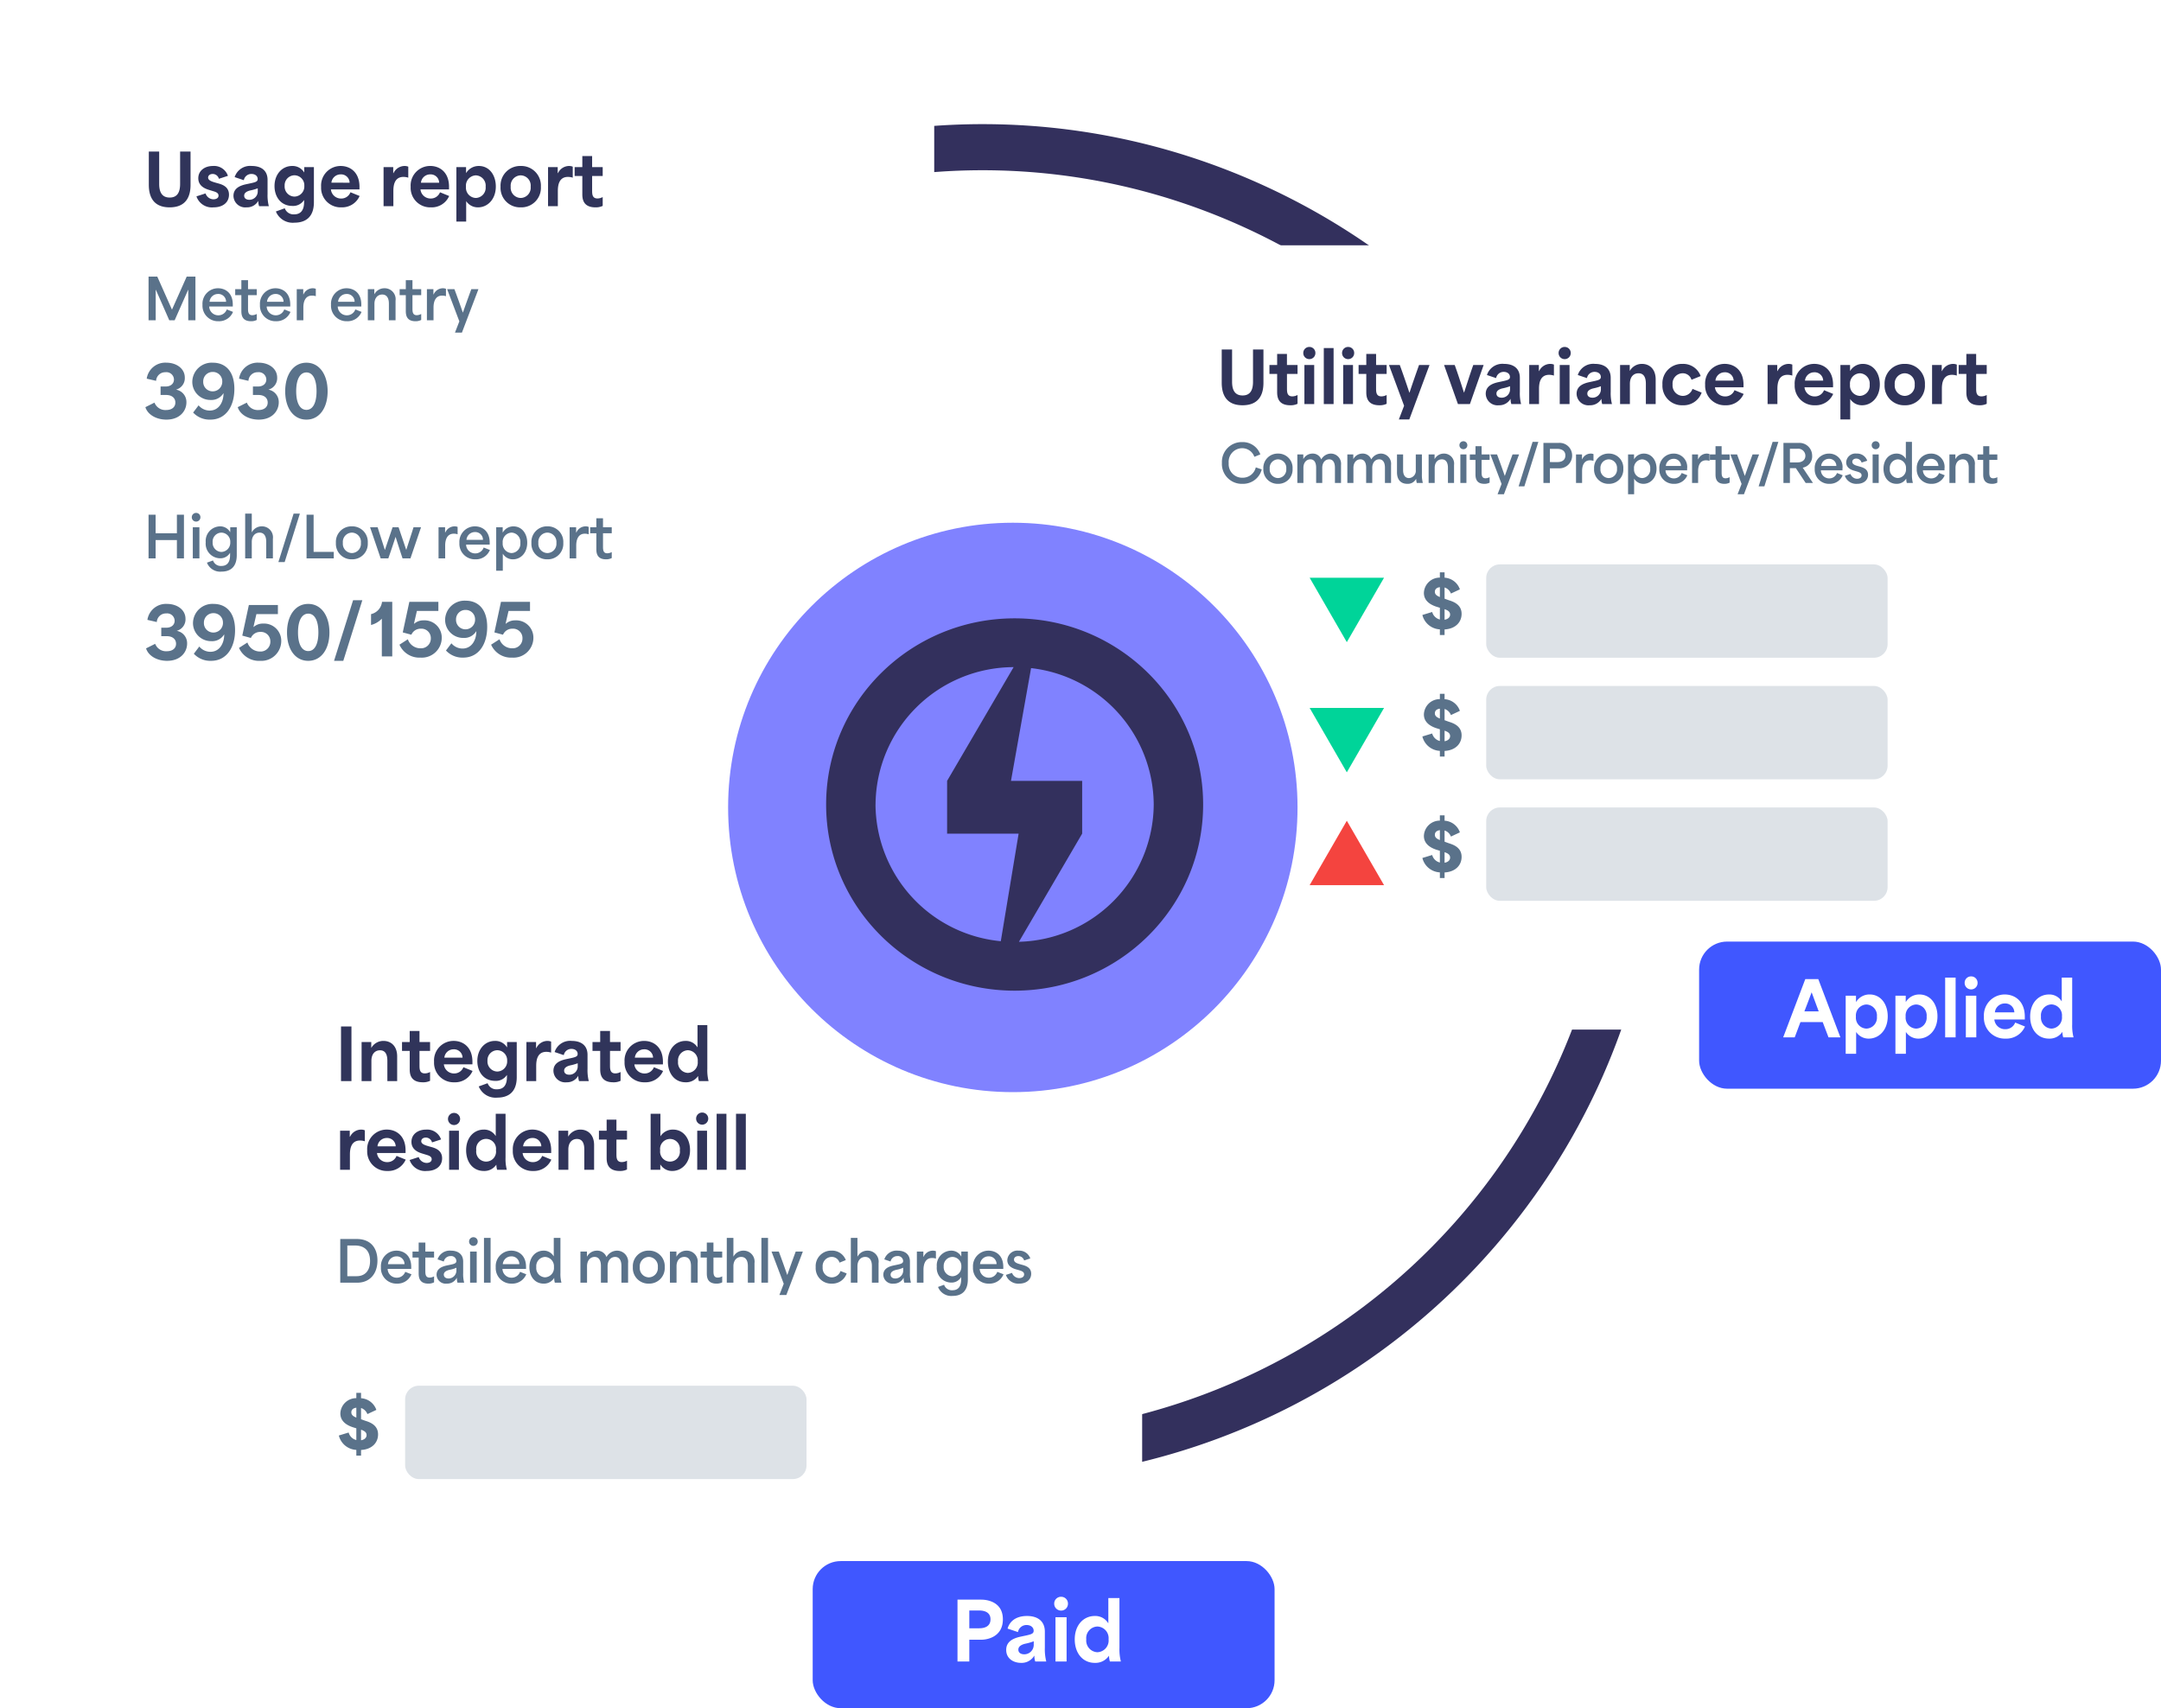
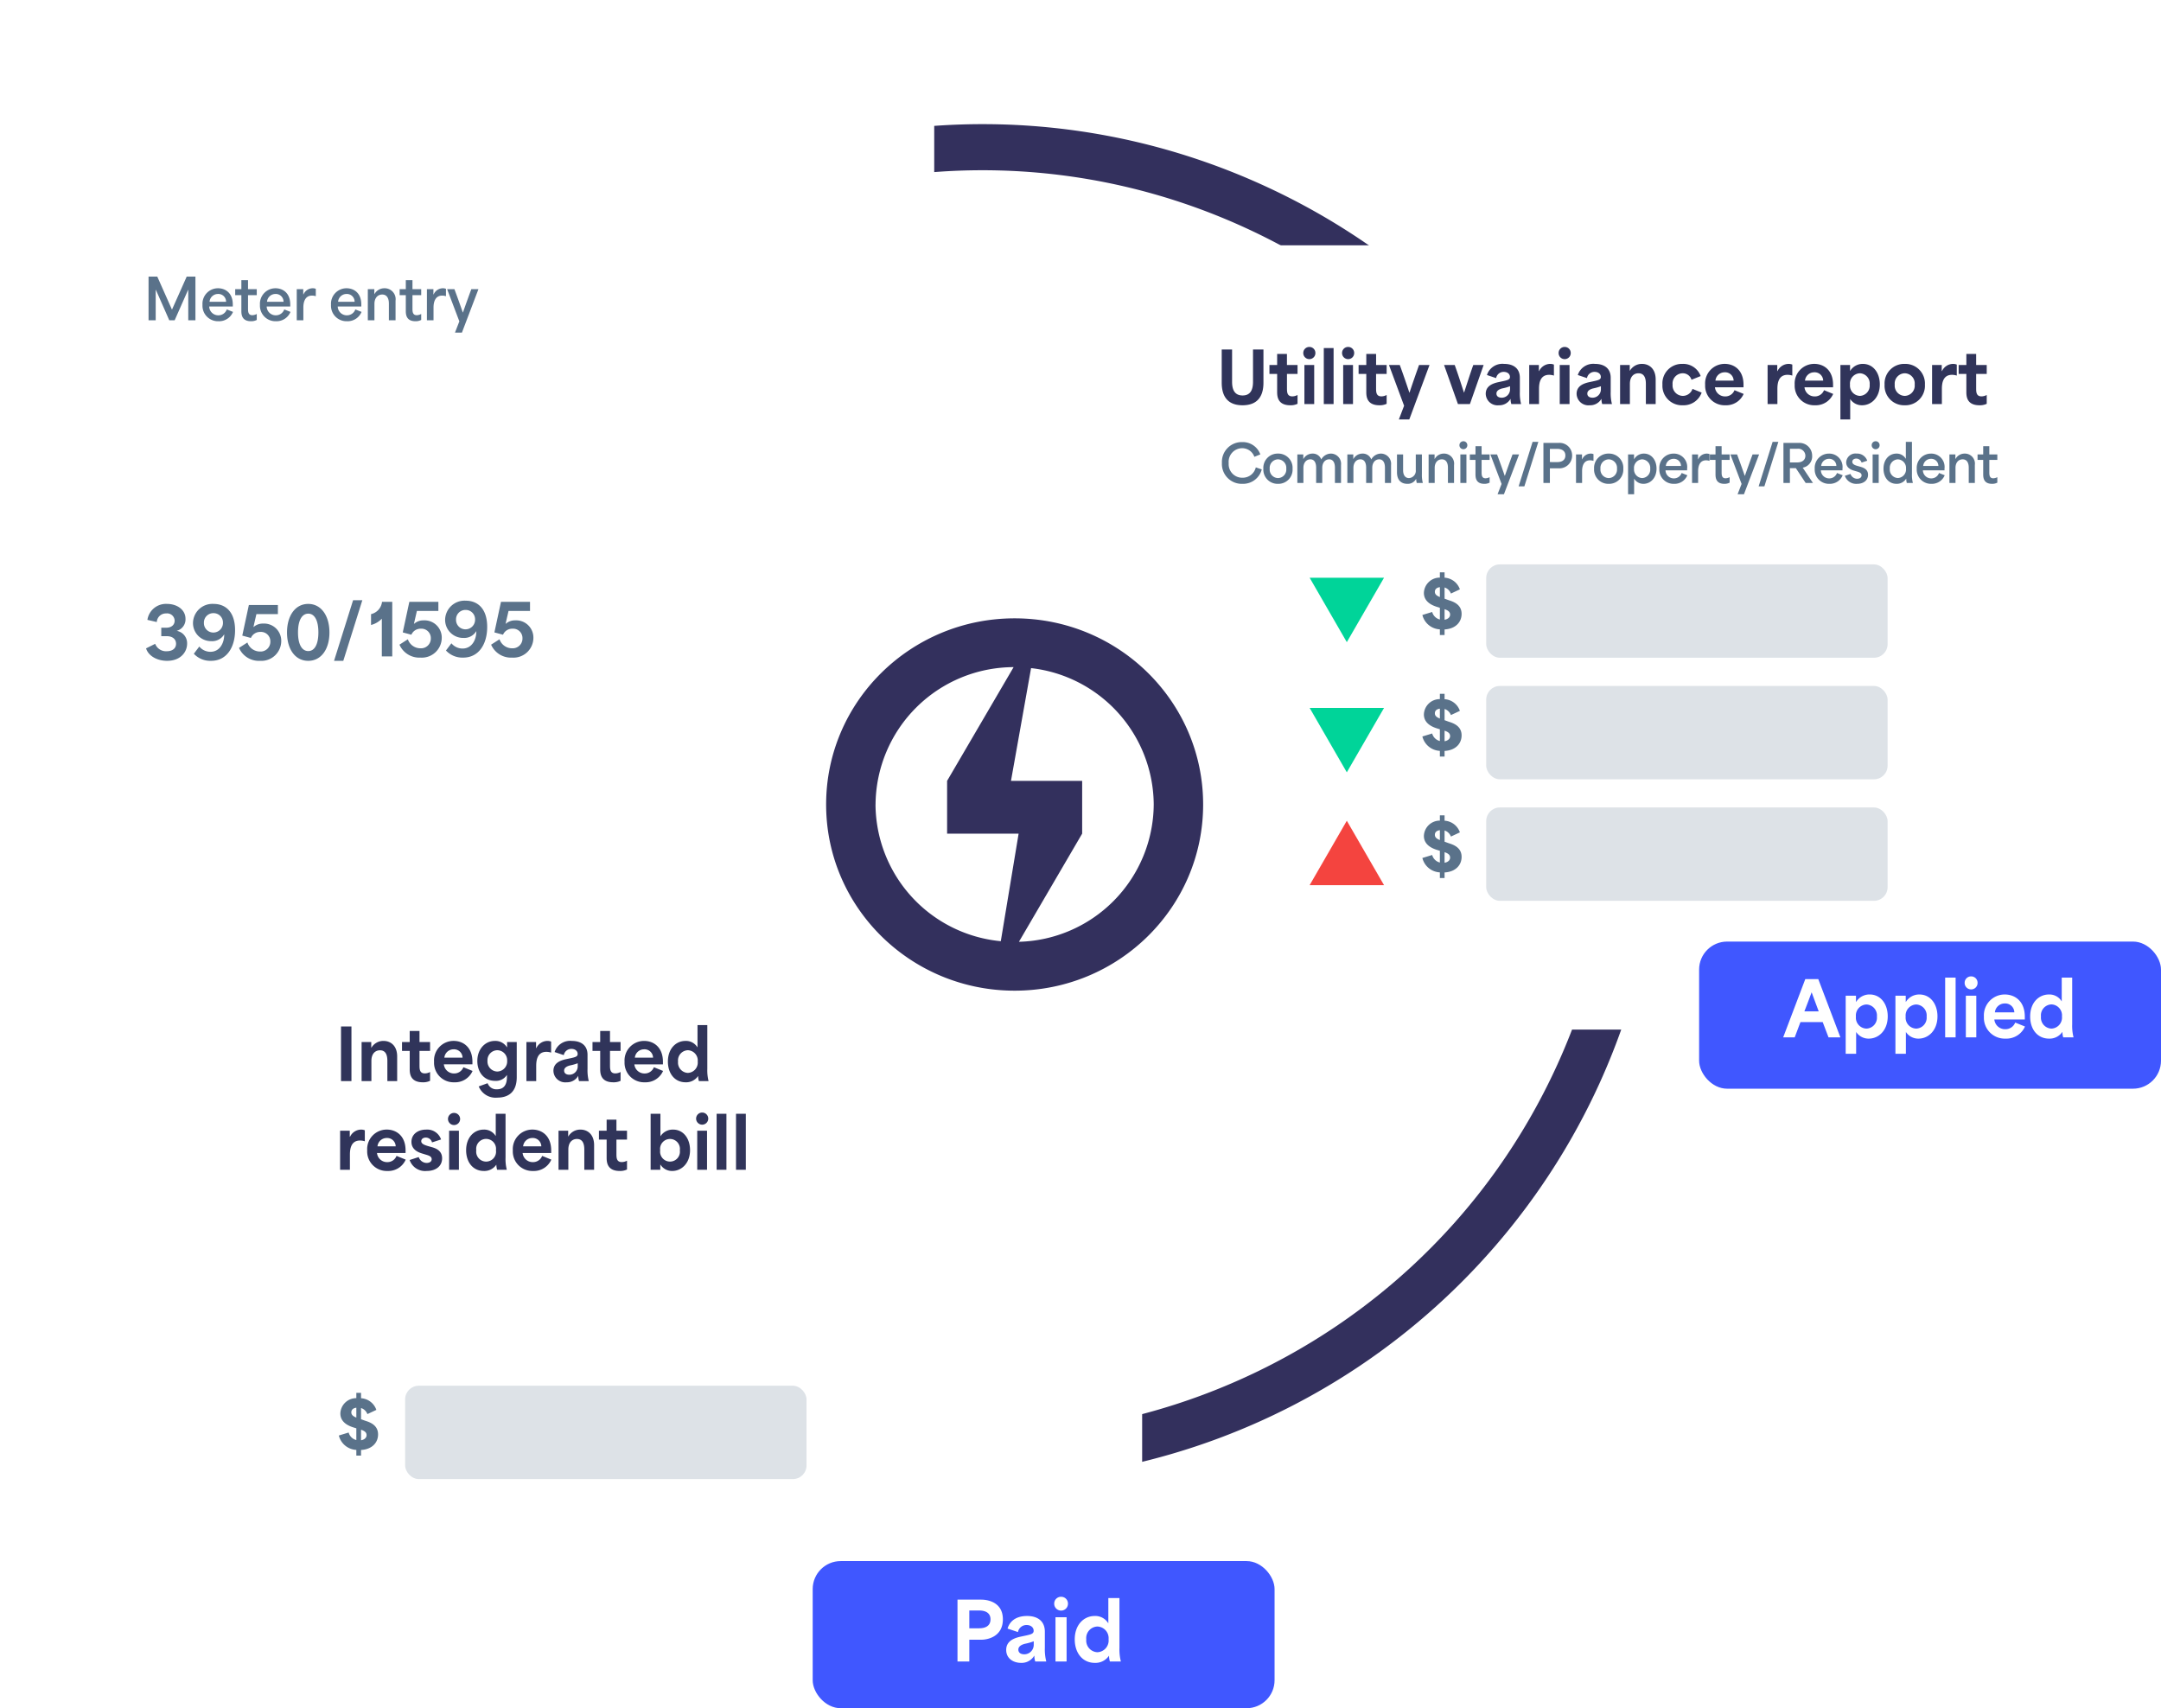
<svg xmlns="http://www.w3.org/2000/svg" width="463" height="366" viewBox="0 0 463 366">
  <defs>
    <filter id="Path_543" x="234.93" y="43.559" width="215.159" height="186.033" filterUnits="userSpaceOnUse">
      <feOffset dy="3" input="SourceAlpha" />
      <feGaussianBlur stdDeviation="3" result="blur" />
      <feFlood flood-opacity="0.161" />
      <feComposite operator="in" in2="blur" />
      <feComposite in="SourceGraphic" />
    </filter>
    <filter id="Path_544" x="45" y="187.408" width="208.714" height="174.831" filterUnits="userSpaceOnUse">
      <feOffset dy="3" input="SourceAlpha" />
      <feGaussianBlur stdDeviation="3" result="blur-2" />
      <feFlood flood-opacity="0.161" />
      <feComposite operator="in" in2="blur-2" />
      <feComposite in="SourceGraphic" />
    </filter>
    <filter id="Rectangle_579" x="0" y="0" width="209.159" height="178.033" filterUnits="userSpaceOnUse">
      <feOffset dy="3" input="SourceAlpha" />
      <feGaussianBlur stdDeviation="3" result="blur-3" />
      <feFlood flood-opacity="0.161" />
      <feComposite operator="in" in2="blur-3" />
      <feComposite in="SourceGraphic" />
    </filter>
  </defs>
  <g id="Group_515" data-name="Group 515" transform="translate(-596.262 -4900.365)">
    <g id="Utility_UI" data-name="Utility UI" transform="translate(614.262 4904.365)">
      <path id="Path_324" data-name="Path 324" d="M233.426,321.792a144.493,144.493,0,0,1-60-13.051l4.092-8.993c68,30.948,148.507.794,179.459-67.216s.794-148.507-67.216-179.459-148.507-.794-179.459,67.216l-8.993-4.092C134.522,43.228,220.9,10.877,293.857,44.081s105.321,119.583,72.116,192.544A145.609,145.609,0,0,1,233.426,321.792Z" transform="translate(-41.31 -8.431)" fill="#33305d" />
      <g id="Group_180" data-name="Group 180" transform="translate(225.93 45.559)">
        <g transform="matrix(1, 0, 0, 1, -243.93, -49.56)" filter="url(#Path_543)">
          <path id="Path_543-2" data-name="Path 543" d="M6,0H191.159a6,6,0,0,1,6,6V162.033a6,6,0,0,1-6,6H6a6,6,0,0,1-6-6V6A6,6,0,0,1,6,0Z" transform="translate(243.93 49.56)" fill="#fff" />
        </g>
        <path id="Path_2612" data-name="Path 2612" d="M4.895.187A4.132,4.132,0,0,0,9.02-2.9l-1.276-.44A2.871,2.871,0,0,1,4.928-1.122,2.893,2.893,0,0,1,1.936-4.235,2.916,2.916,0,0,1,4.807-7.447,2.768,2.768,0,0,1,7.436-5.6l1.276-.517a3.992,3.992,0,0,0-3.883-2.64A4.245,4.245,0,0,0,.484-4.3,4.254,4.254,0,0,0,4.895.187Zm7.6,0A3.039,3.039,0,0,0,15.62-3.047,3.048,3.048,0,0,0,12.5-6.292,3.056,3.056,0,0,0,9.361-3.047,3.047,3.047,0,0,0,12.5.187ZM10.725-3.047A1.824,1.824,0,0,1,12.5-5.06a1.824,1.824,0,0,1,1.771,2.013,1.82,1.82,0,0,1-1.771,2A1.82,1.82,0,0,1,10.725-3.047ZM16.643,0h1.3V-3.234c0-1.144.66-1.826,1.485-1.826.869,0,1.243.737,1.243,1.782V0h1.309V-3.234c0-1.144.649-1.826,1.485-1.826.858,0,1.232.748,1.232,1.782V0H26V-3.85a2.189,2.189,0,0,0-2.167-2.442A2.388,2.388,0,0,0,21.78-5.06h-.022a1.922,1.922,0,0,0-1.87-1.232,2.213,2.213,0,0,0-1.947,1.155h-.022v-.979H16.643ZM27.357,0h1.3V-3.234c0-1.144.66-1.826,1.485-1.826.869,0,1.243.737,1.243,1.782V0h1.309V-3.234c0-1.144.649-1.826,1.485-1.826.858,0,1.232.748,1.232,1.782V0h1.309V-3.85a2.189,2.189,0,0,0-2.167-2.442A2.388,2.388,0,0,0,32.494-5.06h-.022A1.922,1.922,0,0,0,30.6-6.292a2.213,2.213,0,0,0-1.947,1.155h-.022v-.979H27.357ZM40.194.187A2,2,0,0,0,42.075-.858H42.1A3.8,3.8,0,0,0,42.229,0h1.3a6.763,6.763,0,0,1-.2-1.914v-4.2H42.02v3.333a1.562,1.562,0,0,1-1.452,1.738c-.759,0-1.265-.572-1.265-1.694V-6.116H37.994v3.839C37.994-.572,38.929.187,40.194.187ZM44.77,0h1.3V-3.234c0-1.144.649-1.826,1.529-1.826.935,0,1.309.77,1.309,1.782V0h1.309V-3.85a2.149,2.149,0,0,0-2.167-2.442,2.207,2.207,0,0,0-1.98,1.155h-.022v-.979H44.77Zm6.8,0h1.3V-6.116h-1.3Zm-.2-8.1a.848.848,0,0,0,.858.869.843.843,0,0,0,.836-.869.836.836,0,0,0-.836-.836A.841.841,0,0,0,51.37-8.1ZM56.705.187a2.357,2.357,0,0,0,1.133-.253V-1.243a1.9,1.9,0,0,1-.88.242c-.836,0-.836-.759-.836-1.364V-4.939h1.716V-6.116H56.122v-1.76H54.813v1.76H53.6v1.177h1.21v3.025C54.813-1.265,54.813.187,56.705.187ZM59.543,2.42h1.364l3.245-8.536h-1.4c-.55,1.485-1.089,2.981-1.65,4.587h-.022c-.561-1.606-1.089-3.091-1.65-4.587H58L60.4.209ZM64.053.726h1.232L68.277-8.8H67.045ZM69.366,0h1.386V-3.135h1.914a2.721,2.721,0,0,0,2.849-2.772A2.682,2.682,0,0,0,72.589-8.58H69.366Zm1.386-4.477V-7.3h1.6c.8,0,1.716.319,1.716,1.408,0,1.111-.9,1.419-1.705,1.419ZM76.351,0h1.3V-2.541c0-1,.308-2.31,1.694-2.31a2.356,2.356,0,0,1,.748.121V-6.182a1.589,1.589,0,0,0-.616-.11,1.994,1.994,0,0,0-1.8,1.21h-.044V-6.116H76.351Zm7.007.187a3.039,3.039,0,0,0,3.124-3.234,3.048,3.048,0,0,0-3.124-3.245,3.056,3.056,0,0,0-3.135,3.245A3.047,3.047,0,0,0,83.358.187ZM81.587-3.047A1.824,1.824,0,0,1,83.358-5.06a1.824,1.824,0,0,1,1.771,2.013,1.82,1.82,0,0,1-1.771,2A1.82,1.82,0,0,1,81.587-3.047ZM87.5,2.42h1.3V-.924a2.3,2.3,0,0,0,2,1.111C92.3.187,93.6-1.056,93.6-3.08c0-1.793-1.056-3.212-2.706-3.212a2.376,2.376,0,0,0-2.09,1.2h-.022V-6.116H87.5Zm1.276-5.467A1.834,1.834,0,0,1,90.53-5.06a1.823,1.823,0,0,1,1.716,2.013,1.812,1.812,0,0,1-1.716,2A1.83,1.83,0,0,1,88.781-3.047ZM97.339.187A2.955,2.955,0,0,0,100.2-1.65l-1.221-.484A1.739,1.739,0,0,1,97.339-.979a1.773,1.773,0,0,1-1.815-1.727h4.631v-.385a2.853,2.853,0,0,0-2.9-3.2A3.047,3.047,0,0,0,94.2-3.036,3.044,3.044,0,0,0,97.339.187ZM95.59-3.641A1.661,1.661,0,0,1,97.24-5.17a1.514,1.514,0,0,1,1.6,1.529ZM101.211,0h1.3V-2.541c0-1,.308-2.31,1.694-2.31a2.356,2.356,0,0,1,.748.121V-6.182a1.589,1.589,0,0,0-.616-.11,1.994,1.994,0,0,0-1.8,1.21h-.044V-6.116h-1.276Zm6.919.187a2.357,2.357,0,0,0,1.133-.253V-1.243a1.9,1.9,0,0,1-.88.242c-.836,0-.836-.759-.836-1.364V-4.939h1.716V-6.116h-1.716v-1.76h-1.309v1.76h-1.21v1.177h1.21v3.025C106.238-1.265,106.238.187,108.13.187Zm2.838,2.233h1.364l3.245-8.536h-1.4c-.55,1.485-1.089,2.981-1.65,4.587h-.022c-.561-1.606-1.089-3.091-1.65-4.587h-1.43l2.4,6.325Zm4.51-1.694h1.232L119.7-8.8H118.47ZM120.791,0h1.386V-3.168h1.276L125.554,0h1.562l-2.189-3.267v-.011a2.446,2.446,0,0,0,2.013-2.607,2.728,2.728,0,0,0-2.926-2.695h-3.223Zm1.386-4.4V-7.326h1.6a1.529,1.529,0,0,1,1.716,1.474c0,1.089-.9,1.452-1.705,1.452ZM130.625.187a2.955,2.955,0,0,0,2.86-1.837l-1.221-.484a1.739,1.739,0,0,1-1.639,1.155,1.773,1.773,0,0,1-1.815-1.727h4.631v-.385a2.853,2.853,0,0,0-2.9-3.2,3.047,3.047,0,0,0-3.047,3.256A3.044,3.044,0,0,0,130.625.187Zm-1.749-3.828a1.661,1.661,0,0,1,1.65-1.529,1.514,1.514,0,0,1,1.6,1.529Zm7.7,3.828c1.419,0,2.343-.792,2.343-1.947,0-1.232-1.089-1.551-1.694-1.727l-.506-.143c-.517-.143-1.177-.352-1.177-.9,0-.418.363-.693.858-.693a1.182,1.182,0,0,1,1.133.858l1.21-.4a2.274,2.274,0,0,0-2.288-1.529,1.979,1.979,0,0,0-2.222,1.859c0,1.155.979,1.6,1.683,1.8l.638.187c.473.143.979.3.979.814,0,.561-.561.737-.968.737a1.537,1.537,0,0,1-1.408-1.034l-1.21.4A2.567,2.567,0,0,0,136.576.187ZM139.9,0h1.3V-6.116h-1.3Zm-.2-8.1a.848.848,0,0,0,.858.869.843.843,0,0,0,.836-.869.836.836,0,0,0-.836-.836A.841.841,0,0,0,139.7-8.1ZM145.024.187a2.34,2.34,0,0,0,2.057-1.1h.022a3.26,3.26,0,0,0,.121.913h1.3a6.764,6.764,0,0,1-.2-1.914V-8.8h-1.309v3.608h-.022a2.226,2.226,0,0,0-1.98-1.1c-1.54,0-2.783,1.232-2.783,3.234C142.23-1.177,143.33.187,145.024.187Zm-1.441-3.245a1.806,1.806,0,0,1,1.716-2,1.827,1.827,0,0,1,1.749,1.991A1.834,1.834,0,0,1,145.3-1.056,1.806,1.806,0,0,1,143.583-3.058Zm8.9,3.245a2.955,2.955,0,0,0,2.86-1.837l-1.221-.484a1.739,1.739,0,0,1-1.639,1.155,1.773,1.773,0,0,1-1.815-1.727H155.3v-.385a2.853,2.853,0,0,0-2.9-3.2,3.047,3.047,0,0,0-3.047,3.256A3.044,3.044,0,0,0,152.482.187Zm-1.749-3.828a1.661,1.661,0,0,1,1.65-1.529,1.514,1.514,0,0,1,1.6,1.529ZM156.354,0h1.3V-3.234c0-1.144.649-1.826,1.529-1.826.935,0,1.309.77,1.309,1.782V0H161.8V-3.85a2.149,2.149,0,0,0-2.167-2.442,2.207,2.207,0,0,0-1.98,1.155h-.022v-.979h-1.276Zm9.13.187a2.357,2.357,0,0,0,1.133-.253V-1.243a1.9,1.9,0,0,1-.88.242c-.836,0-.836-.759-.836-1.364V-4.939h1.716V-6.116H164.9v-1.76h-1.309v1.76h-1.21v1.177h1.21v3.025C163.592-1.265,163.592.187,165.484.187Z" transform="translate(17.386 53.919)" fill="#5a728a" />
        <g id="Group_177" data-name="Group 177" transform="translate(36.664 67.863)">
          <path id="Path_325" data-name="Path 325" d="M278.815,177.151l7.976-13.8H270.85Z" transform="translate(-270.85 -129.094)" fill="#00d499" />
          <path id="Path_2614" data-name="Path 2614" d="M4.512.64H5.52V-.56C7.856-.688,9.168-2.112,9.168-3.9c0-2-1.744-2.608-2.768-2.928l-.88-.32v-2.4a2.147,2.147,0,0,1,1.36,1.3l1.92-.9a3.7,3.7,0,0,0-3.28-2.5V-12.8H4.512v1.136a3.4,3.4,0,0,0-3.424,3.28c0,2,1.92,2.736,2.96,3.04l.464.144v2.512A2.256,2.256,0,0,1,2.864-4.3l-2.1.64A4.056,4.056,0,0,0,4.512-.576ZM3.44-8.624c0-.528.352-.9,1.072-.992V-7.5C3.872-7.76,3.44-8.048,3.44-8.624ZM5.52-2.64V-4.9c.7.24,1.184.528,1.184,1.168C6.7-3.152,6.208-2.752,5.52-2.64Z" transform="translate(23.39 18)" fill="#5a728a" />
          <path id="Path_326" data-name="Path 326" d="M278.815,152.251l7.976-13.8H270.85Z" transform="translate(-270.85 -132.087)" fill="#00d499" />
          <rect id="Rectangle_572" data-name="Rectangle 572" width="86" height="20" rx="2.92" transform="translate(37.83 3.506)" fill="#dde2e7" />
          <path id="Path_2615" data-name="Path 2615" d="M4.512.64H5.52V-.56C7.856-.688,9.168-2.112,9.168-3.9c0-2-1.744-2.608-2.768-2.928l-.88-.32v-2.4a2.147,2.147,0,0,1,1.36,1.3l1.92-.9a3.7,3.7,0,0,0-3.28-2.5V-12.8H4.512v1.136a3.4,3.4,0,0,0-3.424,3.28c0,2,1.92,2.736,2.96,3.04l.464.144v2.512A2.256,2.256,0,0,1,2.864-4.3l-2.1.64A4.056,4.056,0,0,0,4.512-.576ZM3.44-8.624c0-.528.352-.9,1.072-.992V-7.5C3.872-7.76,3.44-8.048,3.44-8.624ZM5.52-2.64V-4.9c.7.24,1.184.528,1.184,1.168C6.7-3.152,6.208-2.752,5.52-2.64Z" transform="translate(23.39 44.034)" fill="#5a728a" />
          <rect id="Rectangle_573" data-name="Rectangle 573" width="86" height="20" rx="2.92" transform="translate(37.83 29.551)" fill="#dde2e7" />
          <path id="Path_2616" data-name="Path 2616" d="M4.512.64H5.52V-.56C7.856-.688,9.168-2.112,9.168-3.9c0-2-1.744-2.608-2.768-2.928l-.88-.32v-2.4a2.147,2.147,0,0,1,1.36,1.3l1.92-.9a3.7,3.7,0,0,0-3.28-2.5V-12.8H4.512v1.136a3.4,3.4,0,0,0-3.424,3.28c0,2,1.92,2.736,2.96,3.04l.464.144v2.512A2.256,2.256,0,0,1,2.864-4.3l-2.1.64A4.056,4.056,0,0,0,4.512-.576ZM3.44-8.624c0-.528.352-.9,1.072-.992V-7.5C3.872-7.76,3.44-8.048,3.44-8.624ZM5.52-2.64V-4.9c.7.24,1.184.528,1.184,1.168C6.7-3.152,6.208-2.752,5.52-2.64Z" transform="translate(23.39 70.068)" fill="#5a728a" />
          <rect id="Rectangle_574" data-name="Rectangle 574" width="86" height="20" rx="2.92" transform="translate(37.83 55.585)" fill="#dde2e7" />
          <path id="Path_327" data-name="Path 327" d="M278.815,184.93l-7.965,13.8h15.941Z" transform="translate(-270.85 -126.499)" fill="#f4443f" />
        </g>
        <g id="Group_179" data-name="Group 179" transform="translate(120.11 152.182)">
          <rect id="Rectangle_575" data-name="Rectangle 575" width="98.96" height="31.523" rx="6" fill="#4057ff" />
          <path id="Path_2617" data-name="Path 2617" d="M.032,0H2.5c.416-1.088.816-2.176,1.232-3.264H8.5L9.744,0h2.544L7.552-12.48H4.768ZM4.576-5.568c.56-1.44,1.12-2.912,1.536-4.048h.032c.64,1.744,1.12,3.04,1.5,4.048ZM13.424,3.52h2.24V-1.152A3.175,3.175,0,0,0,18.384.272C20.5.272,22.432-1.5,22.432-4.5c0-2.576-1.456-4.688-3.888-4.688A3.354,3.354,0,0,0,15.664-7.6h-.032V-8.928H13.424Zm2.192-7.968A2.357,2.357,0,0,1,17.872-7.04a2.346,2.346,0,0,1,2.24,2.592,2.34,2.34,0,0,1-2.24,2.576A2.343,2.343,0,0,1,15.616-4.448ZM24.08,3.52h2.24V-1.152A3.175,3.175,0,0,0,29.04.272c2.112,0,4.048-1.776,4.048-4.768,0-2.576-1.456-4.688-3.888-4.688A3.354,3.354,0,0,0,26.32-7.6h-.032V-8.928H24.08Zm2.192-7.968A2.357,2.357,0,0,1,28.528-7.04a2.346,2.346,0,0,1,2.24,2.592,2.34,2.34,0,0,1-2.24,2.576A2.343,2.343,0,0,1,26.272-4.448ZM34.736,0h2.24V-12.8h-2.24Zm4.432,0h2.24V-8.928h-2.24Zm-.256-11.7A1.381,1.381,0,0,0,40.3-10.272,1.377,1.377,0,0,0,41.68-11.7a1.362,1.362,0,0,0-1.376-1.36A1.366,1.366,0,0,0,38.912-11.7ZM47.664.272A4.343,4.343,0,0,0,51.84-2.32l-2.1-.848a2.225,2.225,0,0,1-2.1,1.424,2.31,2.31,0,0,1-2.368-2.08h6.528v-.608c0-3.28-2.08-4.752-4.3-4.752A4.465,4.465,0,0,0,43.04-4.416,4.461,4.461,0,0,0,47.664.272ZM45.392-5.36a2.112,2.112,0,0,1,2.1-1.9,1.946,1.946,0,0,1,2.064,1.9ZM56.992.272a3.288,3.288,0,0,0,2.832-1.408h.032A3.849,3.849,0,0,0,60.032,0H62.24a9.918,9.918,0,0,1-.288-2.784V-12.8h-2.24v5.056H59.68a3.058,3.058,0,0,0-2.7-1.44c-2.208,0-4.032,1.776-4.032,4.72C52.944-1.728,54.512.272,56.992.272ZM55.264-4.464A2.336,2.336,0,0,1,57.5-7.056,2.343,2.343,0,0,1,59.76-4.48,2.362,2.362,0,0,1,57.5-1.872,2.353,2.353,0,0,1,55.264-4.464Z" transform="translate(17.98 20.52)" fill="#fff" />
        </g>
        <path id="Path_2613" data-name="Path 2613" d="M5.58.255c3.93,0,4.485-2.88,4.485-4.845V-11.7H7.83v6.93c0,1.695-.54,2.925-2.235,2.925s-2.25-1.23-2.25-2.925V-11.7H1.125v7.11C1.125-2.535,1.74.255,5.58.255Zm10.23,0A3.372,3.372,0,0,0,17.37-.06V-1.95a2.374,2.374,0,0,1-1.125.3c-1.14,0-1.14-.975-1.14-1.77V-6.465H17.37V-8.37H15.1v-2.37h-2.1v2.37h-1.65v1.905h1.65v3.8C13.005-1.8,13.005.255,15.81.255ZM18.84,0h2.1V-8.37h-2.1ZM18.6-10.965A1.294,1.294,0,0,0,19.905-9.63a1.291,1.291,0,0,0,1.29-1.335,1.277,1.277,0,0,0-1.29-1.275A1.281,1.281,0,0,0,18.6-10.965ZM22.995,0h2.1V-12h-2.1ZM27.15,0h2.1V-8.37h-2.1Zm-.24-10.965A1.294,1.294,0,0,0,28.215-9.63a1.291,1.291,0,0,0,1.29-1.335,1.277,1.277,0,0,0-1.29-1.275A1.281,1.281,0,0,0,26.91-10.965ZM34.9.255a3.372,3.372,0,0,0,1.56-.315V-1.95a2.374,2.374,0,0,1-1.125.3c-1.14,0-1.14-.975-1.14-1.77V-6.465h2.265V-8.37H34.2v-2.37H32.1v2.37H30.45v1.905H32.1v3.8C32.1-1.8,32.1.255,34.9.255ZM39.075,3.3H41.31L45.645-8.37H43.4c-.675,1.92-1.35,3.81-2.04,5.925h-.03c-.7-2.115-1.35-4.005-2.055-5.925H36.96L40.2.36ZM51.735,0H54.3l2.94-8.37H55.02c-.69,1.935-1.275,3.8-1.965,5.9h-.03c-.69-2.1-1.275-3.96-1.98-5.9h-2.28Zm8.76.255a2.761,2.761,0,0,0,2.49-1.35h.03A3.343,3.343,0,0,0,63.18,0h2.085A9.374,9.374,0,0,1,65-2.61V-5.64c0-1.95-1.305-2.97-3.375-2.97a3.481,3.481,0,0,0-3.675,2.385l1.965.66A1.632,1.632,0,0,1,61.545-6.9c.81,0,1.335.465,1.335,1.08,0,.66-.6.72-2.49,1.125-1.455.315-2.7.945-2.7,2.5A2.526,2.526,0,0,0,60.495.255Zm-.51-2.505c0-.63.615-.945,1.275-1.11A10.18,10.18,0,0,0,62.9-3.825v.675A1.786,1.786,0,0,1,61.11-1.365C60.465-1.365,59.985-1.65,59.985-2.25ZM67.005,0h2.1V-3.24c0-1.215.225-3.03,2.175-3.03a3.418,3.418,0,0,1,1.02.165V-8.46a2.073,2.073,0,0,0-.81-.15,2.651,2.651,0,0,0-2.355,1.53h-.06V-8.37h-2.07Zm6.54,0h2.1V-8.37h-2.1Zm-.24-10.965A1.294,1.294,0,0,0,74.61-9.63a1.291,1.291,0,0,0,1.29-1.335,1.277,1.277,0,0,0-1.29-1.275A1.281,1.281,0,0,0,73.305-10.965ZM79.965.255a2.761,2.761,0,0,0,2.49-1.35h.03A3.342,3.342,0,0,0,82.65,0h2.085a9.374,9.374,0,0,1-.27-2.61V-5.64c0-1.95-1.305-2.97-3.375-2.97a3.481,3.481,0,0,0-3.675,2.385l1.965.66A1.632,1.632,0,0,1,81.015-6.9c.81,0,1.335.465,1.335,1.08,0,.66-.6.72-2.49,1.125-1.455.315-2.7.945-2.7,2.5A2.526,2.526,0,0,0,79.965.255Zm-.51-2.505c0-.63.615-.945,1.275-1.11a10.18,10.18,0,0,0,1.635-.465v.675A1.786,1.786,0,0,1,80.58-1.365C79.935-1.365,79.455-1.65,79.455-2.25ZM86.475,0h2.1V-4.32c0-1.59.855-2.28,1.845-2.28C91.71-6.6,92-5.46,92-4.35V0h2.1V-5.28c0-2.28-1.38-3.33-2.925-3.33a2.959,2.959,0,0,0-2.6,1.47h-.03V-8.37h-2.07ZM99.9.255a4.1,4.1,0,0,0,4.05-2.715l-1.965-.795a2.181,2.181,0,0,1-2.07,1.5,2.231,2.231,0,0,1-2.19-2.43,2.192,2.192,0,0,1,2.1-2.415,1.942,1.942,0,0,1,1.95,1.395L103.74-6a3.969,3.969,0,0,0-3.915-2.61A4.164,4.164,0,0,0,95.55-4.17,4.177,4.177,0,0,0,99.9.255Zm9.135,0a4.072,4.072,0,0,0,3.915-2.43l-1.965-.8a2.086,2.086,0,0,1-1.965,1.335,2.166,2.166,0,0,1-2.22-1.95h6.12v-.57c0-3.075-1.95-4.455-4.035-4.455A4.186,4.186,0,0,0,104.7-4.14,4.182,4.182,0,0,0,109.035.255Zm-2.13-5.28A1.98,1.98,0,0,1,108.87-6.81a1.825,1.825,0,0,1,1.935,1.785ZM118.08,0h2.1V-3.24c0-1.215.225-3.03,2.175-3.03a3.418,3.418,0,0,1,1.02.165V-8.46a2.073,2.073,0,0,0-.81-.15,2.651,2.651,0,0,0-2.355,1.53h-.06V-8.37h-2.07Zm10.14.255a4.072,4.072,0,0,0,3.915-2.43l-1.965-.8a2.086,2.086,0,0,1-1.965,1.335,2.166,2.166,0,0,1-2.22-1.95h6.12v-.57c0-3.075-1.95-4.455-4.035-4.455a4.186,4.186,0,0,0-4.185,4.47A4.182,4.182,0,0,0,128.22.255Zm-2.13-5.28a1.98,1.98,0,0,1,1.965-1.785,1.825,1.825,0,0,1,1.935,1.785ZM133.68,3.3h2.1V-1.08A2.977,2.977,0,0,0,138.33.255c1.98,0,3.795-1.665,3.795-4.47,0-2.415-1.365-4.395-3.645-4.395a3.145,3.145,0,0,0-2.7,1.485h-.03V-8.37h-2.07Zm2.055-7.47A2.21,2.21,0,0,1,137.85-6.6a2.2,2.2,0,0,1,2.1,2.43,2.193,2.193,0,0,1-2.1,2.415A2.2,2.2,0,0,1,135.735-4.17ZM147.465.255a4.178,4.178,0,0,0,4.32-4.425,4.2,4.2,0,0,0-4.32-4.44,4.2,4.2,0,0,0-4.32,4.44A4.178,4.178,0,0,0,147.465.255ZM145.32-4.17a2.205,2.205,0,0,1,2.145-2.43,2.186,2.186,0,0,1,2.13,2.43,2.189,2.189,0,0,1-2.13,2.415A2.2,2.2,0,0,1,145.32-4.17Zm8,4.17h2.1V-3.24c0-1.215.225-3.03,2.175-3.03a3.418,3.418,0,0,1,1.02.165V-8.46a2.073,2.073,0,0,0-.81-.15,2.651,2.651,0,0,0-2.355,1.53h-.06V-8.37h-2.07ZM163.47.255a3.372,3.372,0,0,0,1.56-.315V-1.95a2.374,2.374,0,0,1-1.125.3c-1.14,0-1.14-.975-1.14-1.77V-6.465h2.265V-8.37h-2.265v-2.37h-2.1v2.37h-1.65v1.905h1.65v3.8C160.665-1.8,160.665.255,163.47.255Z" transform="translate(16.702 37.018)" fill="#30345a" />
      </g>
      <g id="Group_183" data-name="Group 183" transform="translate(36 189.408)">
        <g transform="matrix(1, 0, 0, 1, -54, -193.41)" filter="url(#Path_544)">
          <path id="Path_544-2" data-name="Path 544" d="M5.8,0H184.91a5.9,5.9,0,0,1,5.8,6V150.831a5.9,5.9,0,0,1-5.8,6H5.8a5.9,5.9,0,0,1-5.8-6V6A5.9,5.9,0,0,1,5.8,0Z" transform="translate(54 193.41)" fill="#fff" />
        </g>
        <path id="Path_2609" data-name="Path 2609" d="M4.512.64H5.52V-.56C7.856-.688,9.168-2.112,9.168-3.9c0-2-1.744-2.608-2.768-2.928l-.88-.32v-2.4a2.147,2.147,0,0,1,1.36,1.3l1.92-.9a3.7,3.7,0,0,0-3.28-2.5V-12.8H4.512v1.136a3.4,3.4,0,0,0-3.424,3.28c0,2,1.92,2.736,2.96,3.04l.464.144v2.512A2.256,2.256,0,0,1,2.864-4.3l-2.1.64A4.056,4.056,0,0,0,4.512-.576ZM3.44-8.624c0-.528.352-.9,1.072-.992V-7.5C3.872-7.76,3.44-8.048,3.44-8.624ZM5.52-2.64V-4.9c.7.24,1.184.528,1.184,1.168C6.7-3.152,6.208-2.752,5.52-2.64Z" transform="translate(17.834 117.823)" fill="#5a728a" />
        <path id="Path_2610" data-name="Path 2610" d="M1.23,0H3.465V-11.7H1.23ZM5.64,0h2.1V-4.32c0-1.59.855-2.28,1.845-2.28,1.29,0,1.575,1.14,1.575,2.25V0h2.1V-5.28c0-2.28-1.38-3.33-2.925-3.33a2.959,2.959,0,0,0-2.6,1.47H7.71V-8.37H5.64ZM18.75.255A3.372,3.372,0,0,0,20.31-.06V-1.95a2.374,2.374,0,0,1-1.125.3c-1.14,0-1.14-.975-1.14-1.77V-6.465H20.31V-8.37H18.045v-2.37h-2.1v2.37H14.3v1.905h1.65v3.8C15.945-1.8,15.945.255,18.75.255Zm6.75,0a4.072,4.072,0,0,0,3.915-2.43l-1.965-.8a2.086,2.086,0,0,1-1.965,1.335,2.166,2.166,0,0,1-2.22-1.95h6.12v-.57c0-3.075-1.95-4.455-4.035-4.455a4.186,4.186,0,0,0-4.185,4.47A4.182,4.182,0,0,0,25.5.255Zm-2.13-5.28A1.98,1.98,0,0,1,25.335-6.81,1.825,1.825,0,0,1,27.27-5.025ZM34.71,3.54c2.16,0,4.17-.99,4.17-4.38V-8.37H36.81v1.125h-.03A2.906,2.906,0,0,0,34.2-8.61c-2.13,0-3.765,1.785-3.765,4.3,0,2.28,1.335,4.26,3.84,4.26A2.762,2.762,0,0,0,36.75-1.29h.03V-.9c0,1.8-.75,2.655-2.13,2.655A1.978,1.978,0,0,1,32.64.45l-1.905.69A3.89,3.89,0,0,0,34.71,3.54Zm-2.1-7.89a2.137,2.137,0,0,1,2.1-2.265A2.14,2.14,0,0,1,36.825-4.35a2.166,2.166,0,0,1-2.115,2.3A2.155,2.155,0,0,1,32.61-4.35ZM40.95,0h2.1V-3.24c0-1.215.225-3.03,2.175-3.03a3.418,3.418,0,0,1,1.02.165V-8.46a2.073,2.073,0,0,0-.81-.15A2.651,2.651,0,0,0,43.08-7.08h-.06V-8.37H40.95Zm8.595.255a2.761,2.761,0,0,0,2.49-1.35h.03A3.343,3.343,0,0,0,52.23,0h2.085a9.374,9.374,0,0,1-.27-2.61V-5.64c0-1.95-1.305-2.97-3.375-2.97a3.481,3.481,0,0,0-3.675,2.385l1.965.66A1.632,1.632,0,0,1,50.595-6.9c.81,0,1.335.465,1.335,1.08,0,.66-.6.72-2.49,1.125-1.455.315-2.7.945-2.7,2.5A2.526,2.526,0,0,0,49.545.255Zm-.51-2.505c0-.63.615-.945,1.275-1.11a10.18,10.18,0,0,0,1.635-.465v.675A1.786,1.786,0,0,1,50.16-1.365C49.515-1.365,49.035-1.65,49.035-2.25ZM59.565.255a3.372,3.372,0,0,0,1.56-.315V-1.95A2.374,2.374,0,0,1,60-1.65c-1.14,0-1.14-.975-1.14-1.77V-6.465h2.265V-8.37H58.86v-2.37h-2.1v2.37H55.11v1.905h1.65v3.8C56.76-1.8,56.76.255,59.565.255Zm6.75,0a4.072,4.072,0,0,0,3.915-2.43l-1.965-.8A2.086,2.086,0,0,1,66.3-1.635a2.166,2.166,0,0,1-2.22-1.95H70.2v-.57c0-3.075-1.95-4.455-4.035-4.455A4.186,4.186,0,0,0,61.98-4.14,4.182,4.182,0,0,0,66.315.255Zm-2.13-5.28A1.98,1.98,0,0,1,66.15-6.81a1.825,1.825,0,0,1,1.935,1.785ZM75.06.255a3.082,3.082,0,0,0,2.655-1.32h.03A3.609,3.609,0,0,0,77.91,0h2.07a9.3,9.3,0,0,1-.27-2.61V-12h-2.1v4.74h-.03a2.867,2.867,0,0,0-2.535-1.35c-2.07,0-3.78,1.665-3.78,4.425C71.265-1.62,72.735.255,75.06.255Zm-1.62-4.44a2.19,2.19,0,0,1,2.1-2.43A2.2,2.2,0,0,1,77.655-4.2,2.214,2.214,0,0,1,75.54-1.755,2.206,2.206,0,0,1,73.44-4.185ZM1.035,19h2.1V15.76c0-1.215.225-3.03,2.175-3.03a3.418,3.418,0,0,1,1.02.165V10.54a2.073,2.073,0,0,0-.81-.15,2.651,2.651,0,0,0-2.355,1.53h-.06V10.63H1.035Zm10.14.255a4.072,4.072,0,0,0,3.915-2.43l-1.965-.8a2.086,2.086,0,0,1-1.965,1.335,2.166,2.166,0,0,1-2.22-1.95h6.12v-.57c0-3.075-1.95-4.455-4.035-4.455A4.186,4.186,0,0,0,6.84,14.86,4.182,4.182,0,0,0,11.175,19.255Zm-2.13-5.28A1.98,1.98,0,0,1,11.01,12.19a1.825,1.825,0,0,1,1.935,1.785Zm10.53,5.28c2.025,0,3.315-1.065,3.315-2.715,0-1.77-1.545-2.205-2.355-2.43l-.645-.18c-.66-.2-1.47-.45-1.47-1.05,0-.465.405-.78.99-.78a1.378,1.378,0,0,1,1.32,1.035l1.935-.63A3.125,3.125,0,0,0,19.47,10.39c-1.8,0-3.15,1.02-3.15,2.625,0,1.545,1.23,2.175,2.265,2.49l.885.27c.555.165,1.185.36,1.185.96s-.6.8-1.095.8a1.812,1.812,0,0,1-1.68-1.26l-1.95.63A3.486,3.486,0,0,0,19.575,19.255ZM24.39,19h2.1V10.63h-2.1ZM24.15,8.035a1.3,1.3,0,1,0,2.595,0,1.3,1.3,0,0,0-2.595,0Zm7.68,11.22a3.082,3.082,0,0,0,2.655-1.32h.03A3.608,3.608,0,0,0,34.68,19h2.07a9.3,9.3,0,0,1-.27-2.61V7h-2.1v4.74h-.03a2.867,2.867,0,0,0-2.535-1.35c-2.07,0-3.78,1.665-3.78,4.425C28.035,17.38,29.505,19.255,31.83,19.255Zm-1.62-4.44a2.128,2.128,0,1,1,4.215-.015,2.13,2.13,0,1,1-4.215.015Zm12.165,4.44a4.072,4.072,0,0,0,3.915-2.43l-1.965-.8a2.086,2.086,0,0,1-1.965,1.335,2.166,2.166,0,0,1-2.22-1.95h6.12v-.57c0-3.075-1.95-4.455-4.035-4.455a4.186,4.186,0,0,0-4.185,4.47A4.182,4.182,0,0,0,42.375,19.255Zm-2.13-5.28A1.98,1.98,0,0,1,42.21,12.19a1.825,1.825,0,0,1,1.935,1.785ZM47.835,19h2.1V14.68c0-1.59.855-2.28,1.845-2.28,1.29,0,1.575,1.14,1.575,2.25V19h2.1V13.72c0-2.28-1.38-3.33-2.925-3.33a2.959,2.959,0,0,0-2.6,1.47H49.9V10.63h-2.07Zm13.11.255a3.372,3.372,0,0,0,1.56-.315V17.05a2.374,2.374,0,0,1-1.125.3c-1.14,0-1.14-.975-1.14-1.77V12.535h2.265V10.63H60.24V8.26h-2.1v2.37H56.49v1.905h1.65v3.8C58.14,17.2,58.14,19.255,60.945,19.255Zm11.265,0c1.98,0,3.8-1.665,3.8-4.455,0-2.43-1.365-4.41-3.645-4.41a3.113,3.113,0,0,0-2.7,1.44V7h-2.1V19h2.07V17.89h.03A2.922,2.922,0,0,0,72.21,19.255Zm-2.6-4.425a2.129,2.129,0,1,1,4.215,0,2.127,2.127,0,1,1-4.215,0ZM77.55,19h2.1V10.63h-2.1ZM77.31,8.035a1.3,1.3,0,1,0,2.6,0,1.3,1.3,0,0,0-2.6,0ZM81.705,19h2.1V7h-2.1Zm4.155,0h2.1V7h-2.1Z" transform="translate(17.834 38.228)" fill="#30345a" />
        <rect id="Rectangle_577" data-name="Rectangle 577" width="86" height="20" rx="2.92" transform="translate(32.8 103.497)" fill="#dde2e7" />
        <g id="Group_182" data-name="Group 182" transform="translate(120.121 141.069)">
          <rect id="Rectangle_578" data-name="Rectangle 578" width="98.96" height="31.523" rx="6" fill="#4057ff" />
          <path id="Path_2611" data-name="Path 2611" d="M1.394,0H3.927V-4.675H6.579c.952,0,4.539-.459,4.539-4.369,0-3.842-3.536-4.216-4.607-4.216H1.394ZM3.927-7.123v-3.808H6.086c.935,0,2.38.289,2.38,1.887C8.466-7.395,7-7.123,6.052-7.123ZM15.011.289a3.129,3.129,0,0,0,2.822-1.53h.034A3.788,3.788,0,0,0,18.054,0h2.363a10.624,10.624,0,0,1-.306-2.958V-6.392c0-2.21-1.479-3.366-3.825-3.366-1.836,0-3.57.714-4.165,2.7l2.227.748A1.85,1.85,0,0,1,16.2-7.82c.918,0,1.513.527,1.513,1.224,0,.748-.68.816-2.822,1.275-1.649.357-3.06,1.071-3.06,2.839C11.832-.612,13.4.289,15.011.289ZM14.433-2.55c0-.714.7-1.071,1.445-1.258a11.538,11.538,0,0,0,1.853-.527v.765a2.024,2.024,0,0,1-2.023,2.023C14.977-1.547,14.433-1.87,14.433-2.55ZM22.389,0h2.38V-9.486h-2.38Zm-.272-12.427A1.467,1.467,0,0,0,23.6-10.914a1.463,1.463,0,0,0,1.462-1.513A1.447,1.447,0,0,0,23.6-13.872,1.451,1.451,0,0,0,22.117-12.427ZM30.821.289a3.493,3.493,0,0,0,3.009-1.5h.034A4.09,4.09,0,0,0,34.051,0H36.4a10.538,10.538,0,0,1-.306-2.958V-13.6h-2.38v5.372h-.034A3.249,3.249,0,0,0,30.8-9.758c-2.346,0-4.284,1.887-4.284,5.015C26.52-1.836,28.186.289,30.821.289ZM28.985-4.743A2.482,2.482,0,0,1,31.365-7.5a2.489,2.489,0,0,1,2.4,2.737,2.509,2.509,0,0,1-2.4,2.771A2.5,2.5,0,0,1,28.985-4.743Z" transform="translate(29.63 21.52)" fill="#fff" />
        </g>
-         <path id="Path_2608" data-name="Path 2608" d="M1.068,0H4.7C7.428,0,9.036-1.956,9.036-4.74c0-2.532-1.32-4.62-4.44-4.62H1.068ZM2.58-1.392V-7.968H4.224c1.56,0,3.228.684,3.228,3.312,0,2.352-1.32,3.264-2.88,3.264ZM13.2.2a3.224,3.224,0,0,0,3.12-2l-1.332-.528A1.9,1.9,0,0,1,13.2-1.068a1.934,1.934,0,0,1-1.98-1.884h5.052v-.42c0-2.52-1.62-3.492-3.168-3.492A3.324,3.324,0,0,0,9.78-3.312,3.321,3.321,0,0,0,13.2.2ZM11.292-3.972a1.812,1.812,0,0,1,1.8-1.668,1.652,1.652,0,0,1,1.74,1.668ZM19.932.2a2.571,2.571,0,0,0,1.236-.276V-1.356a2.068,2.068,0,0,1-.96.264c-.912,0-.912-.828-.912-1.488V-5.388h1.872V-6.672H19.3v-1.92H17.868v1.92h-1.32v1.284h1.32v3.3C17.868-1.38,17.868.2,19.932.2ZM23.9.2a2.3,2.3,0,0,0,2.124-1.236h.024A3.578,3.578,0,0,0,26.184,0h1.428A7.438,7.438,0,0,1,27.4-2.088V-4.536c0-1.572-1.116-2.328-2.628-2.328a2.736,2.736,0,0,0-2.856,1.872l1.332.456A1.465,1.465,0,0,1,24.7-5.7a1.112,1.112,0,0,1,1.248,1.032c0,.624-.6.672-2.016.972-1.2.252-2.232.756-2.232,2.016A1.965,1.965,0,0,0,23.9.2Zm-.648-1.932c0-.648.72-.912,1.32-1.044a5.854,5.854,0,0,0,1.38-.432v.648A1.7,1.7,0,0,1,24.288-.9C23.676-.9,23.256-1.2,23.256-1.728ZM28.884,0H30.3V-6.672H28.884Zm-.216-8.832a.925.925,0,0,0,.936.948.92.92,0,0,0,.912-.948.912.912,0,0,0-.912-.912A.917.917,0,0,0,28.668-8.832ZM31.86,0h1.416V-9.6H31.86ZM37.8.2a3.224,3.224,0,0,0,3.12-2l-1.332-.528A1.9,1.9,0,0,1,37.8-1.068a1.934,1.934,0,0,1-1.98-1.884h5.052v-.42c0-2.52-1.62-3.492-3.168-3.492A3.324,3.324,0,0,0,34.38-3.312,3.321,3.321,0,0,0,37.8.2ZM35.892-3.972a1.812,1.812,0,0,1,1.8-1.668,1.652,1.652,0,0,1,1.74,1.668ZM44.64.2A2.553,2.553,0,0,0,46.884-1h.024a3.557,3.557,0,0,0,.132,1h1.416a7.378,7.378,0,0,1-.216-2.088V-9.6H46.812v3.936h-.024a2.429,2.429,0,0,0-2.16-1.2c-1.68,0-3.036,1.344-3.036,3.528C41.592-1.284,42.792.2,44.64.2Zm-1.572-3.54A1.97,1.97,0,0,1,44.94-5.52a1.993,1.993,0,0,1,1.908,2.172,2,2,0,0,1-1.908,2.2A1.97,1.97,0,0,1,43.068-3.336ZM52.524,0H53.94V-3.528c0-1.248.72-1.992,1.62-1.992.948,0,1.356.8,1.356,1.944V0h1.428V-3.528c0-1.248.708-1.992,1.62-1.992.936,0,1.344.816,1.344,1.944V0h1.428V-4.2a2.388,2.388,0,0,0-2.364-2.664A2.605,2.605,0,0,0,58.128-5.52H58.1a2.1,2.1,0,0,0-2.04-1.344A2.414,2.414,0,0,0,53.94-5.6h-.024V-6.672H52.524ZM67.176.2a3.315,3.315,0,0,0,3.408-3.528,3.325,3.325,0,0,0-3.408-3.54,3.334,3.334,0,0,0-3.42,3.54A3.324,3.324,0,0,0,67.176.2ZM65.244-3.324a1.99,1.99,0,0,1,1.932-2.2,1.99,1.99,0,0,1,1.932,2.2A1.986,1.986,0,0,1,67.176-1.14,1.986,1.986,0,0,1,65.244-3.324ZM71.7,0h1.416V-3.528c0-1.248.708-1.992,1.668-1.992,1.02,0,1.428.84,1.428,1.944V0H77.64V-4.2a2.344,2.344,0,0,0-2.364-2.664,2.408,2.408,0,0,0-2.16,1.26h-.024V-6.672H71.7Zm9.96.2A2.571,2.571,0,0,0,82.9-.072V-1.356a2.068,2.068,0,0,1-.96.264c-.912,0-.912-.828-.912-1.488V-5.388H82.9V-6.672H81.024v-1.92H79.6v1.92h-1.32v1.284H79.6v3.3C79.6-1.38,79.6.2,81.66.2ZM83.88,0H85.3V-3.528c0-1.236.708-1.992,1.668-1.992,1.02,0,1.428.84,1.428,1.944V0H89.82V-4.2a2.344,2.344,0,0,0-2.364-2.664A2.372,2.372,0,0,0,85.32-5.6H85.3v-4H83.88ZM91.3,0h1.416V-9.6H91.3Zm3.852,2.64h1.488l3.54-9.312H98.652c-.6,1.62-1.188,3.252-1.8,5h-.024c-.612-1.752-1.188-3.372-1.8-5h-1.56l2.616,6.9ZM106.368.2a3.234,3.234,0,0,0,3.2-2.184l-1.32-.516A1.984,1.984,0,0,1,106.38-1.14a2,2,0,0,1-1.956-2.2,1.972,1.972,0,0,1,1.9-2.184A1.732,1.732,0,0,1,108.036-4.3l1.344-.54a3.112,3.112,0,0,0-3.048-2.028,3.309,3.309,0,0,0-3.4,3.54A3.314,3.314,0,0,0,106.368.2ZM110.46,0h1.416V-3.528c0-1.236.708-1.992,1.668-1.992,1.02,0,1.428.84,1.428,1.944V0H116.4V-4.2a2.344,2.344,0,0,0-2.364-2.664A2.372,2.372,0,0,0,111.9-5.6h-.024v-4H110.46Zm9.168.2a2.3,2.3,0,0,0,2.124-1.236h.024A3.578,3.578,0,0,0,121.908,0h1.428a7.438,7.438,0,0,1-.216-2.088V-4.536c0-1.572-1.116-2.328-2.628-2.328a2.736,2.736,0,0,0-2.856,1.872l1.332.456A1.465,1.465,0,0,1,120.42-5.7a1.112,1.112,0,0,1,1.248,1.032c0,.624-.6.672-2.016.972-1.2.252-2.232.756-2.232,2.016A1.965,1.965,0,0,0,119.628.2Zm-.648-1.932c0-.648.72-.912,1.32-1.044a5.854,5.854,0,0,0,1.38-.432v.648A1.7,1.7,0,0,1,120.012-.9C119.4-.9,118.98-1.2,118.98-1.728ZM124.608,0h1.416V-2.772c0-1.092.336-2.52,1.848-2.52a2.57,2.57,0,0,1,.816.132V-6.744a1.734,1.734,0,0,0-.672-.12,2.175,2.175,0,0,0-1.968,1.32H126V-6.672h-1.392Zm7.668,2.832c1.728,0,3.252-.84,3.252-3.552V-6.672h-1.4V-5.64H134.1a2.432,2.432,0,0,0-2.2-1.224,3.142,3.142,0,0,0-3.024,3.42,3.123,3.123,0,0,0,3.072,3.42,2.355,2.355,0,0,0,2.124-1.152h.024V-.72c0,1.68-.744,2.34-1.872,2.34A1.748,1.748,0,0,1,130.44.444l-1.3.468A3.037,3.037,0,0,0,132.276,2.832Zm-1.92-6.3a1.92,1.92,0,0,1,1.872-2.052,1.941,1.941,0,0,1,1.908,2.052,1.973,1.973,0,0,1-1.908,2.088A1.945,1.945,0,0,1,130.356-3.468ZM140.052.2a3.224,3.224,0,0,0,3.12-2l-1.332-.528a1.9,1.9,0,0,1-1.788,1.26,1.934,1.934,0,0,1-1.98-1.884h5.052v-.42c0-2.52-1.62-3.492-3.168-3.492a3.324,3.324,0,0,0-3.324,3.552A3.321,3.321,0,0,0,140.052.2Zm-1.908-4.176a1.812,1.812,0,0,1,1.8-1.668,1.652,1.652,0,0,1,1.74,1.668ZM146.544.2C148.092.2,149.1-.66,149.1-1.92c0-1.344-1.188-1.692-1.848-1.884L146.7-3.96c-.564-.156-1.284-.384-1.284-.984,0-.456.4-.756.936-.756a1.29,1.29,0,0,1,1.236.936l1.32-.432a2.481,2.481,0,0,0-2.5-1.668,2.159,2.159,0,0,0-2.424,2.028c0,1.26,1.068,1.74,1.836,1.968l.7.2c.516.156,1.068.324,1.068.888,0,.612-.612.8-1.056.8A1.677,1.677,0,0,1,145-2.1l-1.32.432A2.8,2.8,0,0,0,146.544.2Z" transform="translate(17.834 81.42)" fill="#5a728a" />
      </g>
      <g id="Group_186" data-name="Group 186" transform="translate(-9 2)">
        <g id="Group_184" data-name="Group 184">
          <g transform="matrix(1, 0, 0, 1, -9, -6)" filter="url(#Rectangle_579)">
            <rect id="Rectangle_579-2" data-name="Rectangle 579" width="191.159" height="160.033" rx="6" transform="translate(9 6)" fill="#fff" />
          </g>
-           <path id="Path_2607" data-name="Path 2607" d="M1.068,0H2.58V-3.924H7.14V0H8.652V-9.36H7.14v3.972H2.58V-9.36H1.068Zm9.48,0h1.416V-6.672H10.548Zm-.216-8.832a.925.925,0,0,0,.936.948.92.92,0,0,0,.912-.948.912.912,0,0,0-.912-.912A.917.917,0,0,0,10.332-8.832ZM16.716,2.832c1.728,0,3.252-.84,3.252-3.552V-6.672h-1.4V-5.64H18.54a2.432,2.432,0,0,0-2.2-1.224,3.142,3.142,0,0,0-3.024,3.42,3.123,3.123,0,0,0,3.072,3.42,2.355,2.355,0,0,0,2.124-1.152h.024V-.72c0,1.68-.744,2.34-1.872,2.34A1.748,1.748,0,0,1,14.88.444l-1.3.468A3.037,3.037,0,0,0,16.716,2.832Zm-1.92-6.3A1.92,1.92,0,0,1,16.668-5.52a1.941,1.941,0,0,1,1.908,2.052A1.973,1.973,0,0,1,16.668-1.38,1.945,1.945,0,0,1,14.8-3.468ZM21.768,0h1.416V-3.528c0-1.236.708-1.992,1.668-1.992,1.02,0,1.428.84,1.428,1.944V0h1.428V-4.2a2.344,2.344,0,0,0-2.364-2.664A2.372,2.372,0,0,0,23.208-5.6h-.024v-4H21.768Zm7.116.792h1.344L33.492-9.6H32.148ZM34.92,0h5.832V-1.4h-4.32V-9.36H34.92Zm9.708.2a3.315,3.315,0,0,0,3.408-3.528,3.325,3.325,0,0,0-3.408-3.54,3.334,3.334,0,0,0-3.42,3.54A3.324,3.324,0,0,0,44.628.2ZM42.7-3.324a1.99,1.99,0,0,1,1.932-2.2,1.99,1.99,0,0,1,1.932,2.2A1.986,1.986,0,0,1,44.628-1.14,1.986,1.986,0,0,1,42.7-3.324ZM50.8,0H52.44c.528-1.512,1.056-3.072,1.548-4.6H54c.48,1.524.984,3.084,1.488,4.6H57.18l2.268-6.672H57.84c-.5,1.608-1.032,3.216-1.548,4.824h-.024c-.54-1.608-1.092-3.216-1.632-4.824H53.352c-.54,1.608-1.092,3.216-1.632,4.824h-.036c-.5-1.608-1.032-3.216-1.536-4.824h-1.62ZM63.2,0H64.62V-2.772c0-1.092.336-2.52,1.848-2.52a2.57,2.57,0,0,1,.816.132V-6.744a1.734,1.734,0,0,0-.672-.12,2.175,2.175,0,0,0-1.968,1.32H64.6V-6.672H63.2Zm7.884.2a3.224,3.224,0,0,0,3.12-2l-1.332-.528a1.9,1.9,0,0,1-1.788,1.26,1.934,1.934,0,0,1-1.98-1.884H74.16v-.42c0-2.52-1.62-3.492-3.168-3.492a3.324,3.324,0,0,0-3.324,3.552A3.321,3.321,0,0,0,71.088.2ZM69.18-3.972a1.812,1.812,0,0,1,1.8-1.668,1.652,1.652,0,0,1,1.74,1.668ZM75.552,2.64h1.416V-1.008A2.5,2.5,0,0,0,79.152.2C80.784.2,82.2-1.152,82.2-3.36c0-1.956-1.152-3.5-2.952-3.5a2.592,2.592,0,0,0-2.28,1.308h-.024V-6.672H75.552Zm1.392-5.964a2,2,0,0,1,1.908-2.2,1.988,1.988,0,0,1,1.872,2.2A1.977,1.977,0,0,1,78.852-1.14,2,2,0,0,1,76.944-3.324ZM86.52.2a3.315,3.315,0,0,0,3.408-3.528,3.325,3.325,0,0,0-3.408-3.54,3.334,3.334,0,0,0-3.42,3.54A3.324,3.324,0,0,0,86.52.2ZM84.588-3.324a1.99,1.99,0,0,1,1.932-2.2,1.99,1.99,0,0,1,1.932,2.2A1.986,1.986,0,0,1,86.52-1.14,1.986,1.986,0,0,1,84.588-3.324ZM91.284,0H92.7V-2.772c0-1.092.336-2.52,1.848-2.52a2.57,2.57,0,0,1,.816.132V-6.744a1.734,1.734,0,0,0-.672-.12,2.175,2.175,0,0,0-1.968,1.32h-.048V-6.672H91.284Zm7.788.2a2.571,2.571,0,0,0,1.236-.276V-1.356a2.068,2.068,0,0,1-.96.264c-.912,0-.912-.828-.912-1.488V-5.388h1.872V-6.672H98.436v-1.92H97.008v1.92h-1.32v1.284h1.32v3.3C97.008-1.38,97.008.2,99.072.2Z" transform="translate(21.76 113.64)" fill="#5a728a" />
          <path id="Path_2604" data-name="Path 2604" d="M1.068,0H2.6V-6.516H2.64Q4.08-3.258,5.508,0H6.66L9.54-6.516h.036V0h1.536V-9.36H9.24Q7.674-5.832,6.1-2.316H6.072L2.94-9.36H1.068ZM16.044.2a3.224,3.224,0,0,0,3.12-2l-1.332-.528a1.9,1.9,0,0,1-1.788,1.26,1.934,1.934,0,0,1-1.98-1.884h5.052v-.42c0-2.52-1.62-3.492-3.168-3.492a3.324,3.324,0,0,0-3.324,3.552A3.321,3.321,0,0,0,16.044.2ZM14.136-3.972a1.812,1.812,0,0,1,1.8-1.668,1.652,1.652,0,0,1,1.74,1.668ZM23.016.2a2.571,2.571,0,0,0,1.236-.276V-1.356a2.068,2.068,0,0,1-.96.264c-.912,0-.912-.828-.912-1.488V-5.388h1.872V-6.672H22.38v-1.92H20.952v1.92h-1.32v1.284h1.32v3.3C20.952-1.38,20.952.2,23.016.2Zm5.34,0a3.224,3.224,0,0,0,3.12-2l-1.332-.528a1.9,1.9,0,0,1-1.788,1.26,1.934,1.934,0,0,1-1.98-1.884h5.052v-.42c0-2.52-1.62-3.492-3.168-3.492a3.324,3.324,0,0,0-3.324,3.552A3.321,3.321,0,0,0,28.356.2ZM26.448-3.972a1.812,1.812,0,0,1,1.8-1.668,1.652,1.652,0,0,1,1.74,1.668ZM32.82,0h1.416V-2.772c0-1.092.336-2.52,1.848-2.52a2.57,2.57,0,0,1,.816.132V-6.744a1.734,1.734,0,0,0-.672-.12,2.175,2.175,0,0,0-1.968,1.32h-.048V-6.672H32.82ZM43.584.2a3.224,3.224,0,0,0,3.12-2l-1.332-.528a1.9,1.9,0,0,1-1.788,1.26A1.934,1.934,0,0,1,41.6-2.952h5.052v-.42c0-2.52-1.62-3.492-3.168-3.492a3.324,3.324,0,0,0-3.324,3.552A3.321,3.321,0,0,0,43.584.2ZM41.676-3.972a1.812,1.812,0,0,1,1.8-1.668,1.652,1.652,0,0,1,1.74,1.668ZM48.048,0h1.416V-3.528c0-1.248.708-1.992,1.668-1.992,1.02,0,1.428.84,1.428,1.944V0h1.428V-4.2a2.344,2.344,0,0,0-2.364-2.664,2.408,2.408,0,0,0-2.16,1.26H49.44V-6.672H48.048Zm10.2.2a2.571,2.571,0,0,0,1.236-.276V-1.356a2.068,2.068,0,0,1-.96.264c-.912,0-.912-.828-.912-1.488V-5.388h1.872V-6.672H57.612v-1.92H56.184v1.92h-1.32v1.284h1.32v3.3C56.184-1.38,56.184.2,58.248.2Zm2.46-.2h1.416V-2.772c0-1.092.336-2.52,1.848-2.52a2.57,2.57,0,0,1,.816.132V-6.744a1.734,1.734,0,0,0-.672-.12,2.175,2.175,0,0,0-1.968,1.32H62.1V-6.672H60.708ZM66.72,2.64h1.488l3.54-9.312H70.224c-.6,1.62-1.188,3.252-1.8,5H68.4c-.612-1.752-1.188-3.372-1.8-5H65.04l2.616,6.9Z" transform="translate(21.76 62.626)" fill="#5a728a" />
-           <path id="Path_2605" data-name="Path 2605" d="M4.89.255c2.895,0,4.29-1.89,4.29-3.69a2.685,2.685,0,0,0-2.205-2.73V-6.18a2.528,2.528,0,0,0,1.86-2.565c0-1.98-1.845-3.2-3.945-3.2A4.014,4.014,0,0,0,.675-8.52l2.01.465A1.949,1.949,0,0,1,4.695-9.9,1.612,1.612,0,0,1,6.51-8.355c0,.915-.7,1.515-1.8,1.515H3.645v1.815H4.83c1.29,0,1.98.69,1.98,1.62C6.81-2.4,6.03-1.8,4.815-1.8A2.49,2.49,0,0,1,2.34-3.39L.39-2.415C.885-.8,2.745.255,4.89.255Zm9.42,0c3.36,0,5.145-2.91,5.145-6.57,0-3.975-2.085-5.625-4.59-5.625A4.162,4.162,0,0,0,10.44-7.815,3.869,3.869,0,0,0,14.385-3.96,2.977,2.977,0,0,0,17.1-5.385h.03c0,1.9-1,3.7-2.955,3.7A3.092,3.092,0,0,1,11.79-2.805L10.62-1.26A4.806,4.806,0,0,0,14.31.255ZM12.78-7.89a2.009,2.009,0,0,1,2.04-2.07,2,2,0,0,1,2.04,2.025A2.054,2.054,0,0,1,14.82-5.8,2.015,2.015,0,0,1,12.78-7.89ZM24.675.255c2.9,0,4.29-1.89,4.29-3.69a2.685,2.685,0,0,0-2.2-2.73V-6.18a2.528,2.528,0,0,0,1.86-2.565c0-1.98-1.845-3.2-3.945-3.2A4.014,4.014,0,0,0,20.46-8.52l2.01.465A1.949,1.949,0,0,1,24.48-9.9,1.612,1.612,0,0,1,26.3-8.355c0,.915-.7,1.515-1.8,1.515H23.43v1.815h1.185c1.29,0,1.98.69,1.98,1.62,0,1.005-.78,1.605-1.995,1.605a2.49,2.49,0,0,1-2.475-1.59l-1.95.975C20.67-.8,22.53.255,24.675.255Zm10.215,0c2.775,0,4.545-2.49,4.545-6.075s-1.77-6.12-4.545-6.12-4.545,2.52-4.545,6.12S32.115.255,34.89.255ZM32.7-5.835c0-2.655.885-4.02,2.2-4.02,1.29,0,2.16,1.365,2.16,4.02s-.87,4-2.16,4C33.585-1.83,32.7-3.18,32.7-5.835Z" transform="translate(21.76 83.653)" fill="#5a728a" />
          <path id="Path_2606" data-name="Path 2606" d="M51.047-1.682h2.235v-11.7h-2.19a3.059,3.059,0,0,1-2.355,2.64v2.325a4.855,4.855,0,0,0,2.31-1.35Zm8.28.255a4.268,4.268,0,0,0,4.56-4.26,3.692,3.692,0,0,0-3.9-3.72,2.958,2.958,0,0,0-2.04.75h-.015c.195-.93.42-1.845.63-2.775h4.6v-1.95H56.942l-1.41,6.555,1.845.495A2.149,2.149,0,0,1,59.4-7.622a2.012,2.012,0,0,1,2.145,2.07,2.092,2.092,0,0,1-2.205,2.13,2.845,2.845,0,0,1-2.715-1.935L54.827-4.2A4.64,4.64,0,0,0,59.327-1.427Zm9.15,0c3.36,0,5.145-2.91,5.145-6.57,0-3.975-2.085-5.625-4.59-5.625A4.162,4.162,0,0,0,64.607-9.5a3.869,3.869,0,0,0,3.945,3.855,2.977,2.977,0,0,0,2.715-1.425h.03c0,1.9-1,3.7-2.955,3.7a3.092,3.092,0,0,1-2.385-1.125l-1.17,1.545A4.806,4.806,0,0,0,68.477-1.427Zm-1.53-8.145a2.009,2.009,0,0,1,2.04-2.07,2,2,0,0,1,2.04,2.025,2.054,2.054,0,0,1-2.04,2.13A2.015,2.015,0,0,1,66.947-9.572ZM78.962-1.427a4.268,4.268,0,0,0,4.56-4.26,3.692,3.692,0,0,0-3.9-3.72,2.958,2.958,0,0,0-2.04.75h-.015c.195-.93.42-1.845.63-2.775h4.6v-1.95H76.577l-1.41,6.555,1.845.495a2.149,2.149,0,0,1,2.025-1.29,2.012,2.012,0,0,1,2.145,2.07,2.092,2.092,0,0,1-2.205,2.13,2.845,2.845,0,0,1-2.715-1.935L74.462-4.2A4.64,4.64,0,0,0,78.962-1.427Zm-38.151.69h1.98l4.08-12.99h-1.98Zm-35.772,0c2.895,0,4.29-1.89,4.29-3.69a2.685,2.685,0,0,0-2.205-2.73v-.015a2.528,2.528,0,0,0,1.86-2.565c0-1.98-1.845-3.195-3.945-3.195A4.014,4.014,0,0,0,.824-9.512l2.01.465a1.949,1.949,0,0,1,2.01-1.845A1.612,1.612,0,0,1,6.659-9.347c0,.915-.7,1.515-1.8,1.515H3.794v1.815H4.979c1.29,0,1.98.69,1.98,1.62,0,1-.78,1.605-2,1.605a2.49,2.49,0,0,1-2.475-1.59l-1.95.975C1.034-1.787,2.894-.737,5.039-.737Zm9.42,0c3.36,0,5.145-2.91,5.145-6.57,0-3.975-2.085-5.625-4.59-5.625a4.162,4.162,0,0,0-4.425,4.125,3.869,3.869,0,0,0,3.945,3.855,2.977,2.977,0,0,0,2.715-1.425h.03c0,1.905-1,3.705-2.955,3.705A3.092,3.092,0,0,1,11.939-3.8l-1.17,1.545A4.806,4.806,0,0,0,14.459-.737Zm-1.53-8.145a2.009,2.009,0,0,1,2.04-2.07,2,2,0,0,1,2.04,2.025,2.054,2.054,0,0,1-2.04,2.13A2.015,2.015,0,0,1,12.929-8.882ZM24.944-.737A4.268,4.268,0,0,0,29.5-5a3.692,3.692,0,0,0-3.9-3.72,2.958,2.958,0,0,0-2.04.75h-.015c.195-.93.42-1.845.63-2.775h4.605v-1.95H22.559l-1.41,6.555,1.845.5a2.149,2.149,0,0,1,2.025-1.29,2.012,2.012,0,0,1,2.145,2.07,2.092,2.092,0,0,1-2.2,2.13,2.845,2.845,0,0,1-2.715-1.935l-1.8,1.155A4.64,4.64,0,0,0,24.944-.737Zm10.335,0c2.775,0,4.545-2.49,4.545-6.075s-1.77-6.12-4.545-6.12-4.545,2.52-4.545,6.12S32.5-.737,35.279-.737Zm-2.19-6.09c0-2.655.885-4.02,2.205-4.02,1.29,0,2.16,1.365,2.16,4.02s-.87,4-2.16,4C33.974-2.822,33.089-4.172,33.089-6.827Z" transform="translate(21.76 136.326)" fill="#5a728a" />
-           <path id="Path_2603" data-name="Path 2603" d="M5.58.255c3.93,0,4.485-2.88,4.485-4.845V-11.7H7.83v6.93c0,1.695-.54,2.925-2.235,2.925s-2.25-1.23-2.25-2.925V-11.7H1.125v7.11C1.125-2.535,1.74.255,5.58.255Zm9.405,0C17.01.255,18.3-.81,18.3-2.46c0-1.77-1.545-2.2-2.355-2.43L15.3-5.07c-.66-.2-1.47-.45-1.47-1.05,0-.465.405-.78.99-.78a1.378,1.378,0,0,1,1.32,1.035l1.935-.63a3.125,3.125,0,0,0-3.2-2.115c-1.8,0-3.15,1.02-3.15,2.625,0,1.545,1.23,2.175,2.265,2.49l.885.27c.555.165,1.185.36,1.185.96s-.6.795-1.1.795a1.812,1.812,0,0,1-1.68-1.26l-1.95.63A3.486,3.486,0,0,0,14.985.255Zm7.08,0a2.761,2.761,0,0,0,2.49-1.35h.03A3.343,3.343,0,0,0,24.75,0h2.085a9.374,9.374,0,0,1-.27-2.61V-5.64c0-1.95-1.305-2.97-3.375-2.97a3.481,3.481,0,0,0-3.675,2.385l1.965.66A1.632,1.632,0,0,1,23.115-6.9c.81,0,1.335.465,1.335,1.08,0,.66-.6.72-2.49,1.125-1.455.315-2.7.945-2.7,2.5A2.526,2.526,0,0,0,22.065.255Zm-.51-2.505c0-.63.615-.945,1.275-1.11a10.18,10.18,0,0,0,1.635-.465v.675A1.786,1.786,0,0,1,22.68-1.365C22.035-1.365,21.555-1.65,21.555-2.25Zm10.77,5.79c2.16,0,4.17-.99,4.17-4.38V-8.37h-2.07v1.125H34.4a2.906,2.906,0,0,0-2.58-1.365c-2.13,0-3.765,1.785-3.765,4.3,0,2.28,1.335,4.26,3.84,4.26A2.762,2.762,0,0,0,34.365-1.29h.03V-.9c0,1.8-.75,2.655-2.13,2.655A1.978,1.978,0,0,1,30.255.45l-1.905.69A3.89,3.89,0,0,0,32.325,3.54Zm-2.1-7.89a2.137,2.137,0,0,1,2.1-2.265A2.14,2.14,0,0,1,34.44-4.35a2.166,2.166,0,0,1-2.115,2.3A2.155,2.155,0,0,1,30.225-4.35Zm12.15,4.6a4.072,4.072,0,0,0,3.915-2.43l-1.965-.8A2.086,2.086,0,0,1,42.36-1.635a2.166,2.166,0,0,1-2.22-1.95h6.12v-.57c0-3.075-1.95-4.455-4.035-4.455A4.186,4.186,0,0,0,38.04-4.14,4.182,4.182,0,0,0,42.375.255Zm-2.13-5.28A1.98,1.98,0,0,1,42.21-6.81a1.825,1.825,0,0,1,1.935,1.785ZM51.42,0h2.1V-3.24c0-1.215.225-3.03,2.175-3.03a3.418,3.418,0,0,1,1.02.165V-8.46a2.073,2.073,0,0,0-.81-.15A2.651,2.651,0,0,0,53.55-7.08h-.06V-8.37H51.42ZM61.56.255a4.072,4.072,0,0,0,3.915-2.43l-1.965-.8a2.086,2.086,0,0,1-1.965,1.335,2.166,2.166,0,0,1-2.22-1.95h6.12v-.57c0-3.075-1.95-4.455-4.035-4.455a4.186,4.186,0,0,0-4.185,4.47A4.182,4.182,0,0,0,61.56.255Zm-2.13-5.28A1.98,1.98,0,0,1,61.4-6.81,1.825,1.825,0,0,1,63.33-5.025ZM67.02,3.3h2.1V-1.08A2.977,2.977,0,0,0,71.67.255c1.98,0,3.8-1.665,3.8-4.47,0-2.415-1.365-4.395-3.645-4.395a3.145,3.145,0,0,0-2.7,1.485h-.03V-8.37H67.02Zm2.055-7.47A2.21,2.21,0,0,1,71.19-6.6a2.2,2.2,0,0,1,2.1,2.43,2.193,2.193,0,0,1-2.1,2.415A2.2,2.2,0,0,1,69.075-4.17ZM80.805.255a4.178,4.178,0,0,0,4.32-4.425,4.2,4.2,0,0,0-4.32-4.44,4.2,4.2,0,0,0-4.32,4.44A4.178,4.178,0,0,0,80.805.255ZM78.66-4.17A2.205,2.205,0,0,1,80.805-6.6a2.186,2.186,0,0,1,2.13,2.43,2.189,2.189,0,0,1-2.13,2.415A2.2,2.2,0,0,1,78.66-4.17Zm8,4.17h2.1V-3.24c0-1.215.225-3.03,2.175-3.03a3.418,3.418,0,0,1,1.02.165V-8.46a2.073,2.073,0,0,0-.81-.15,2.651,2.651,0,0,0-2.355,1.53h-.06V-8.37h-2.07ZM96.81.255A3.372,3.372,0,0,0,98.37-.06V-1.95a2.374,2.374,0,0,1-1.125.3c-1.14,0-1.14-.975-1.14-1.77V-6.465H98.37V-8.37H96.105v-2.37h-2.1v2.37h-1.65v1.905h1.65v3.8C94.005-1.8,94.005.255,96.81.255Z" transform="translate(21.76 38.172)" fill="#30345a" />
        </g>
      </g>
    </g>
    <g id="Utility_icon" data-name="Utility icon" transform="translate(614.262 4904.365)">
-       <circle id="Ellipse_15" data-name="Ellipse 15" cx="61" cy="61" r="61" transform="translate(138 108)" fill="#8082ff" />
      <path id="Path_38" data-name="Path 38" d="M40.388,0C18.085,0,0,17.861,0,39.888S18.085,79.775,40.388,79.775,80.775,61.914,80.775,39.888,62.7,0,40.388,0Zm-29.8,39.888A29.652,29.652,0,0,1,40.17,10.455L25.919,34.823V46.138H41.24L37.423,69.175A29.617,29.617,0,0,1,10.581,39.888ZM41.311,69.3,54.85,46.138h.006V34.823H39.605l4.305-24.158A29.6,29.6,0,0,1,70.189,39.888,29.633,29.633,0,0,1,41.305,69.3Z" transform="translate(159 128.485)" fill="#33305d" />
    </g>
  </g>
</svg>